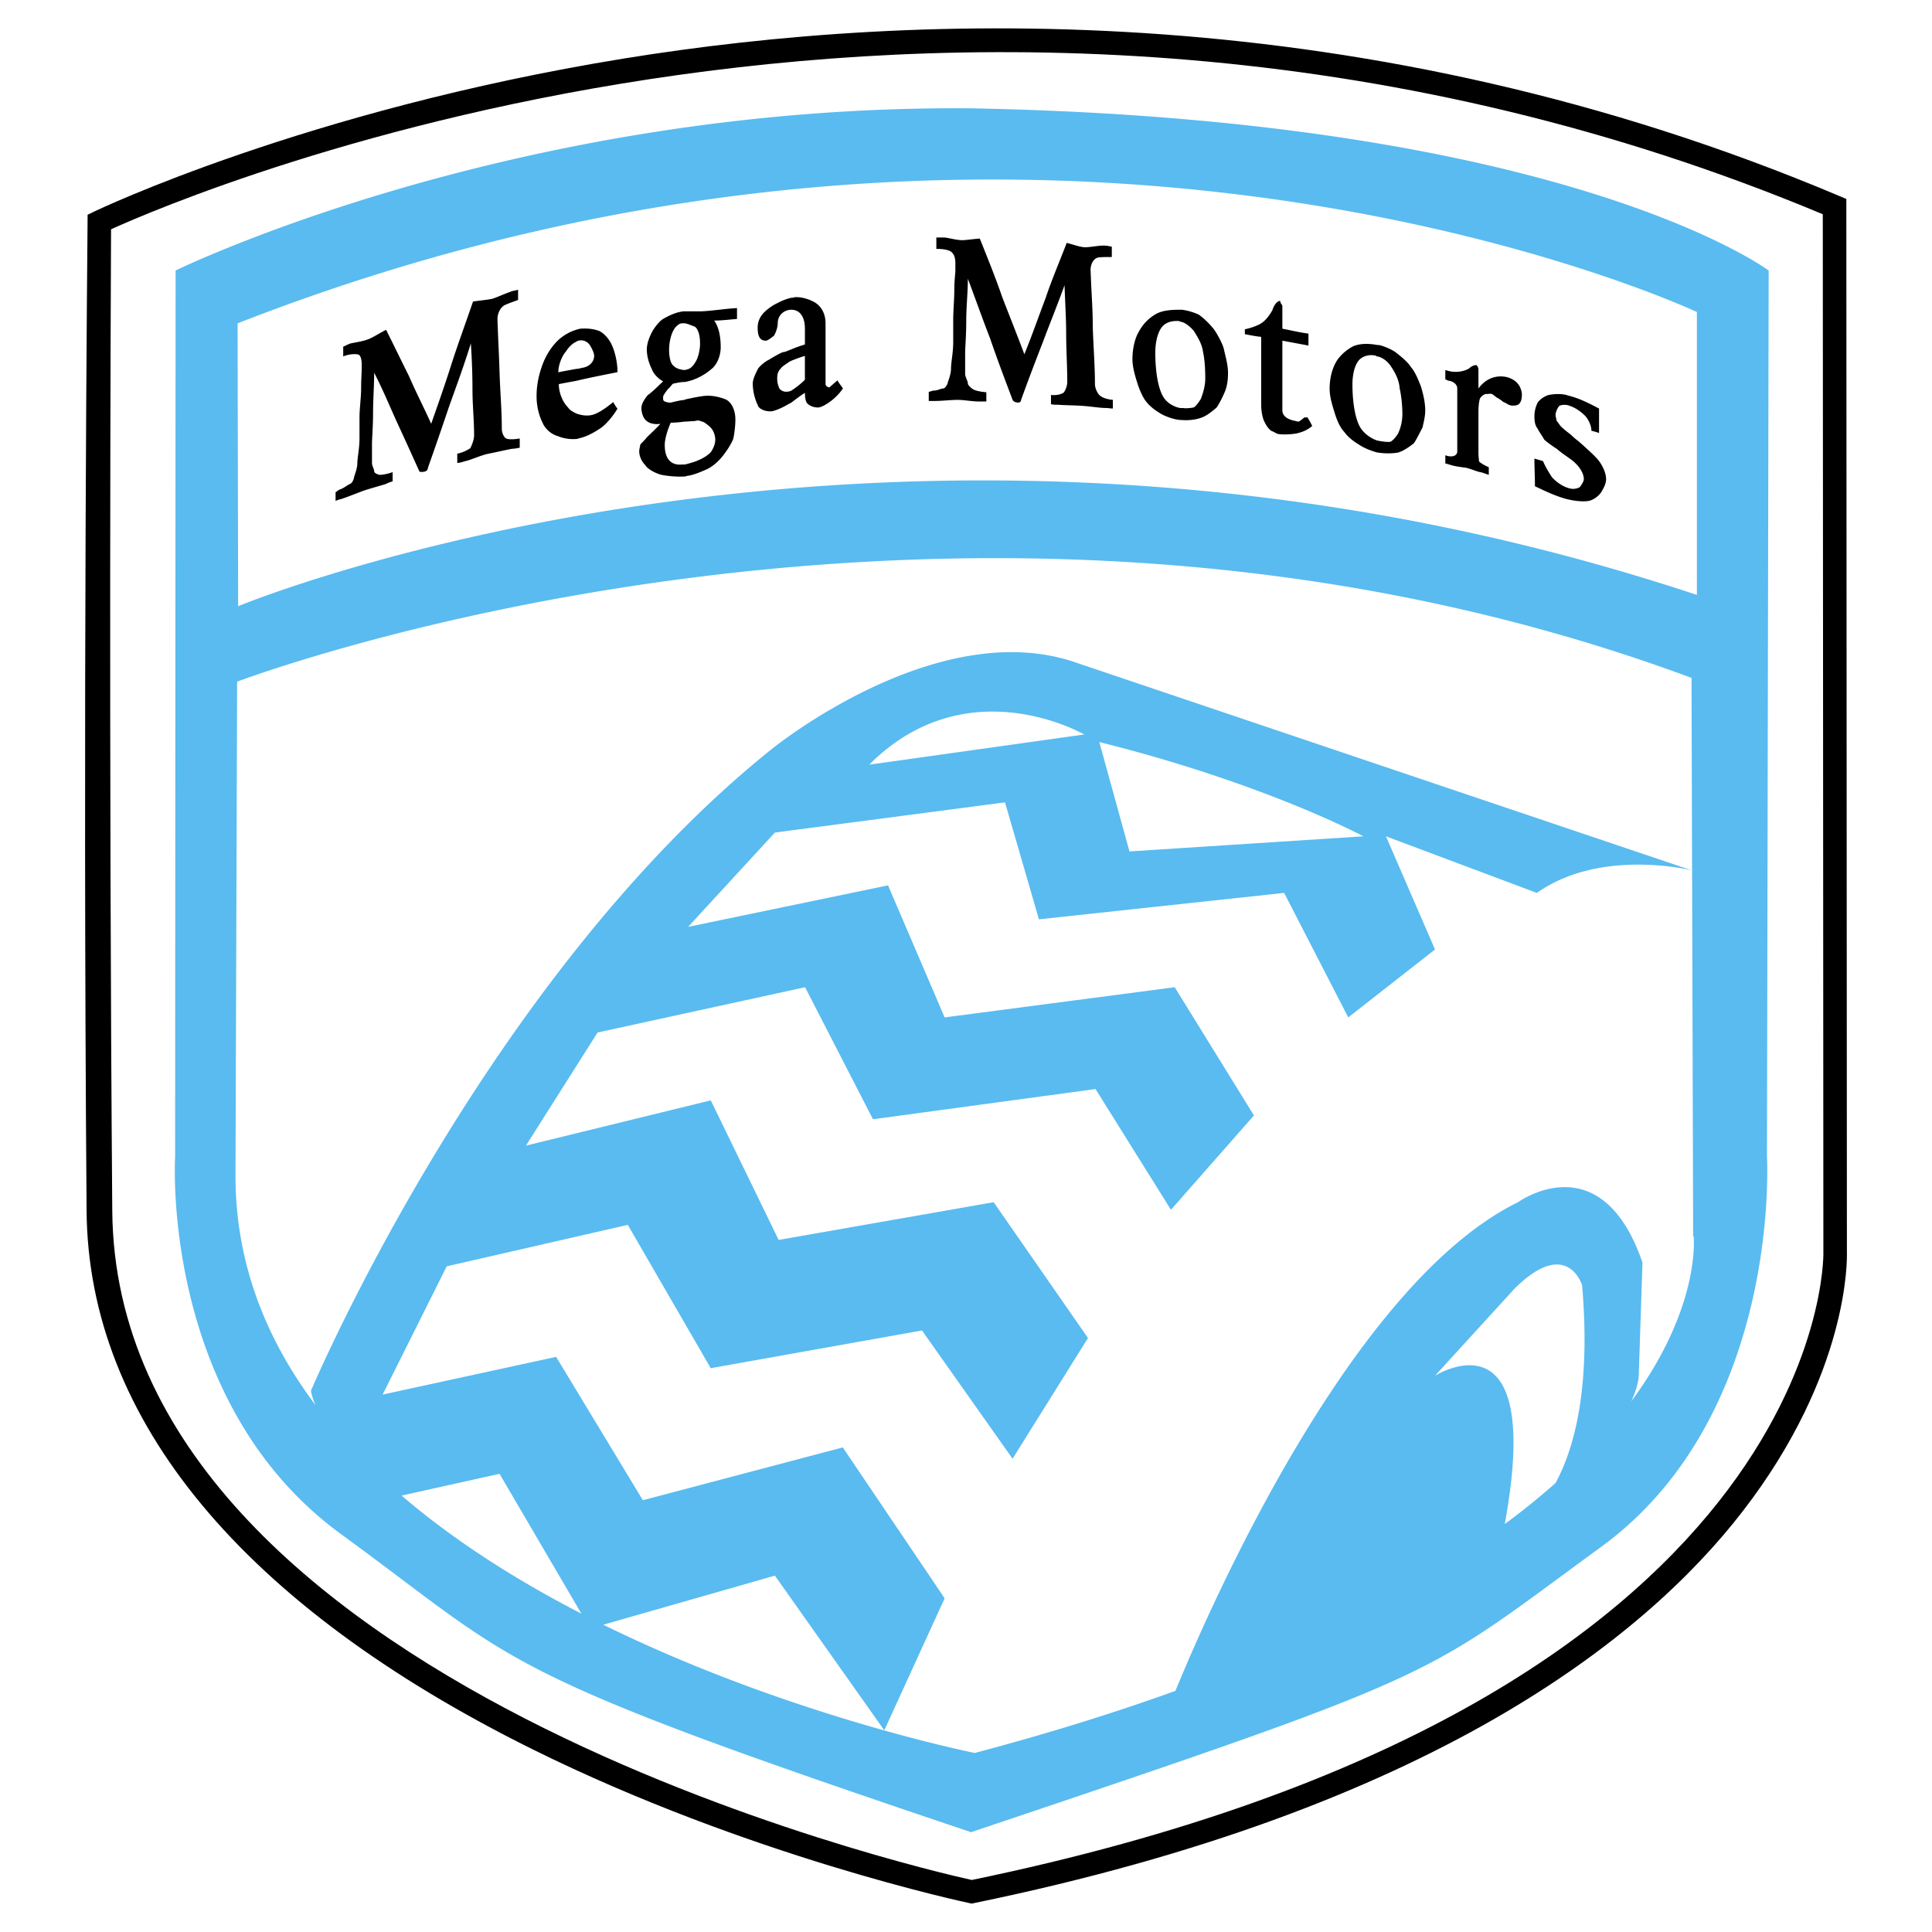
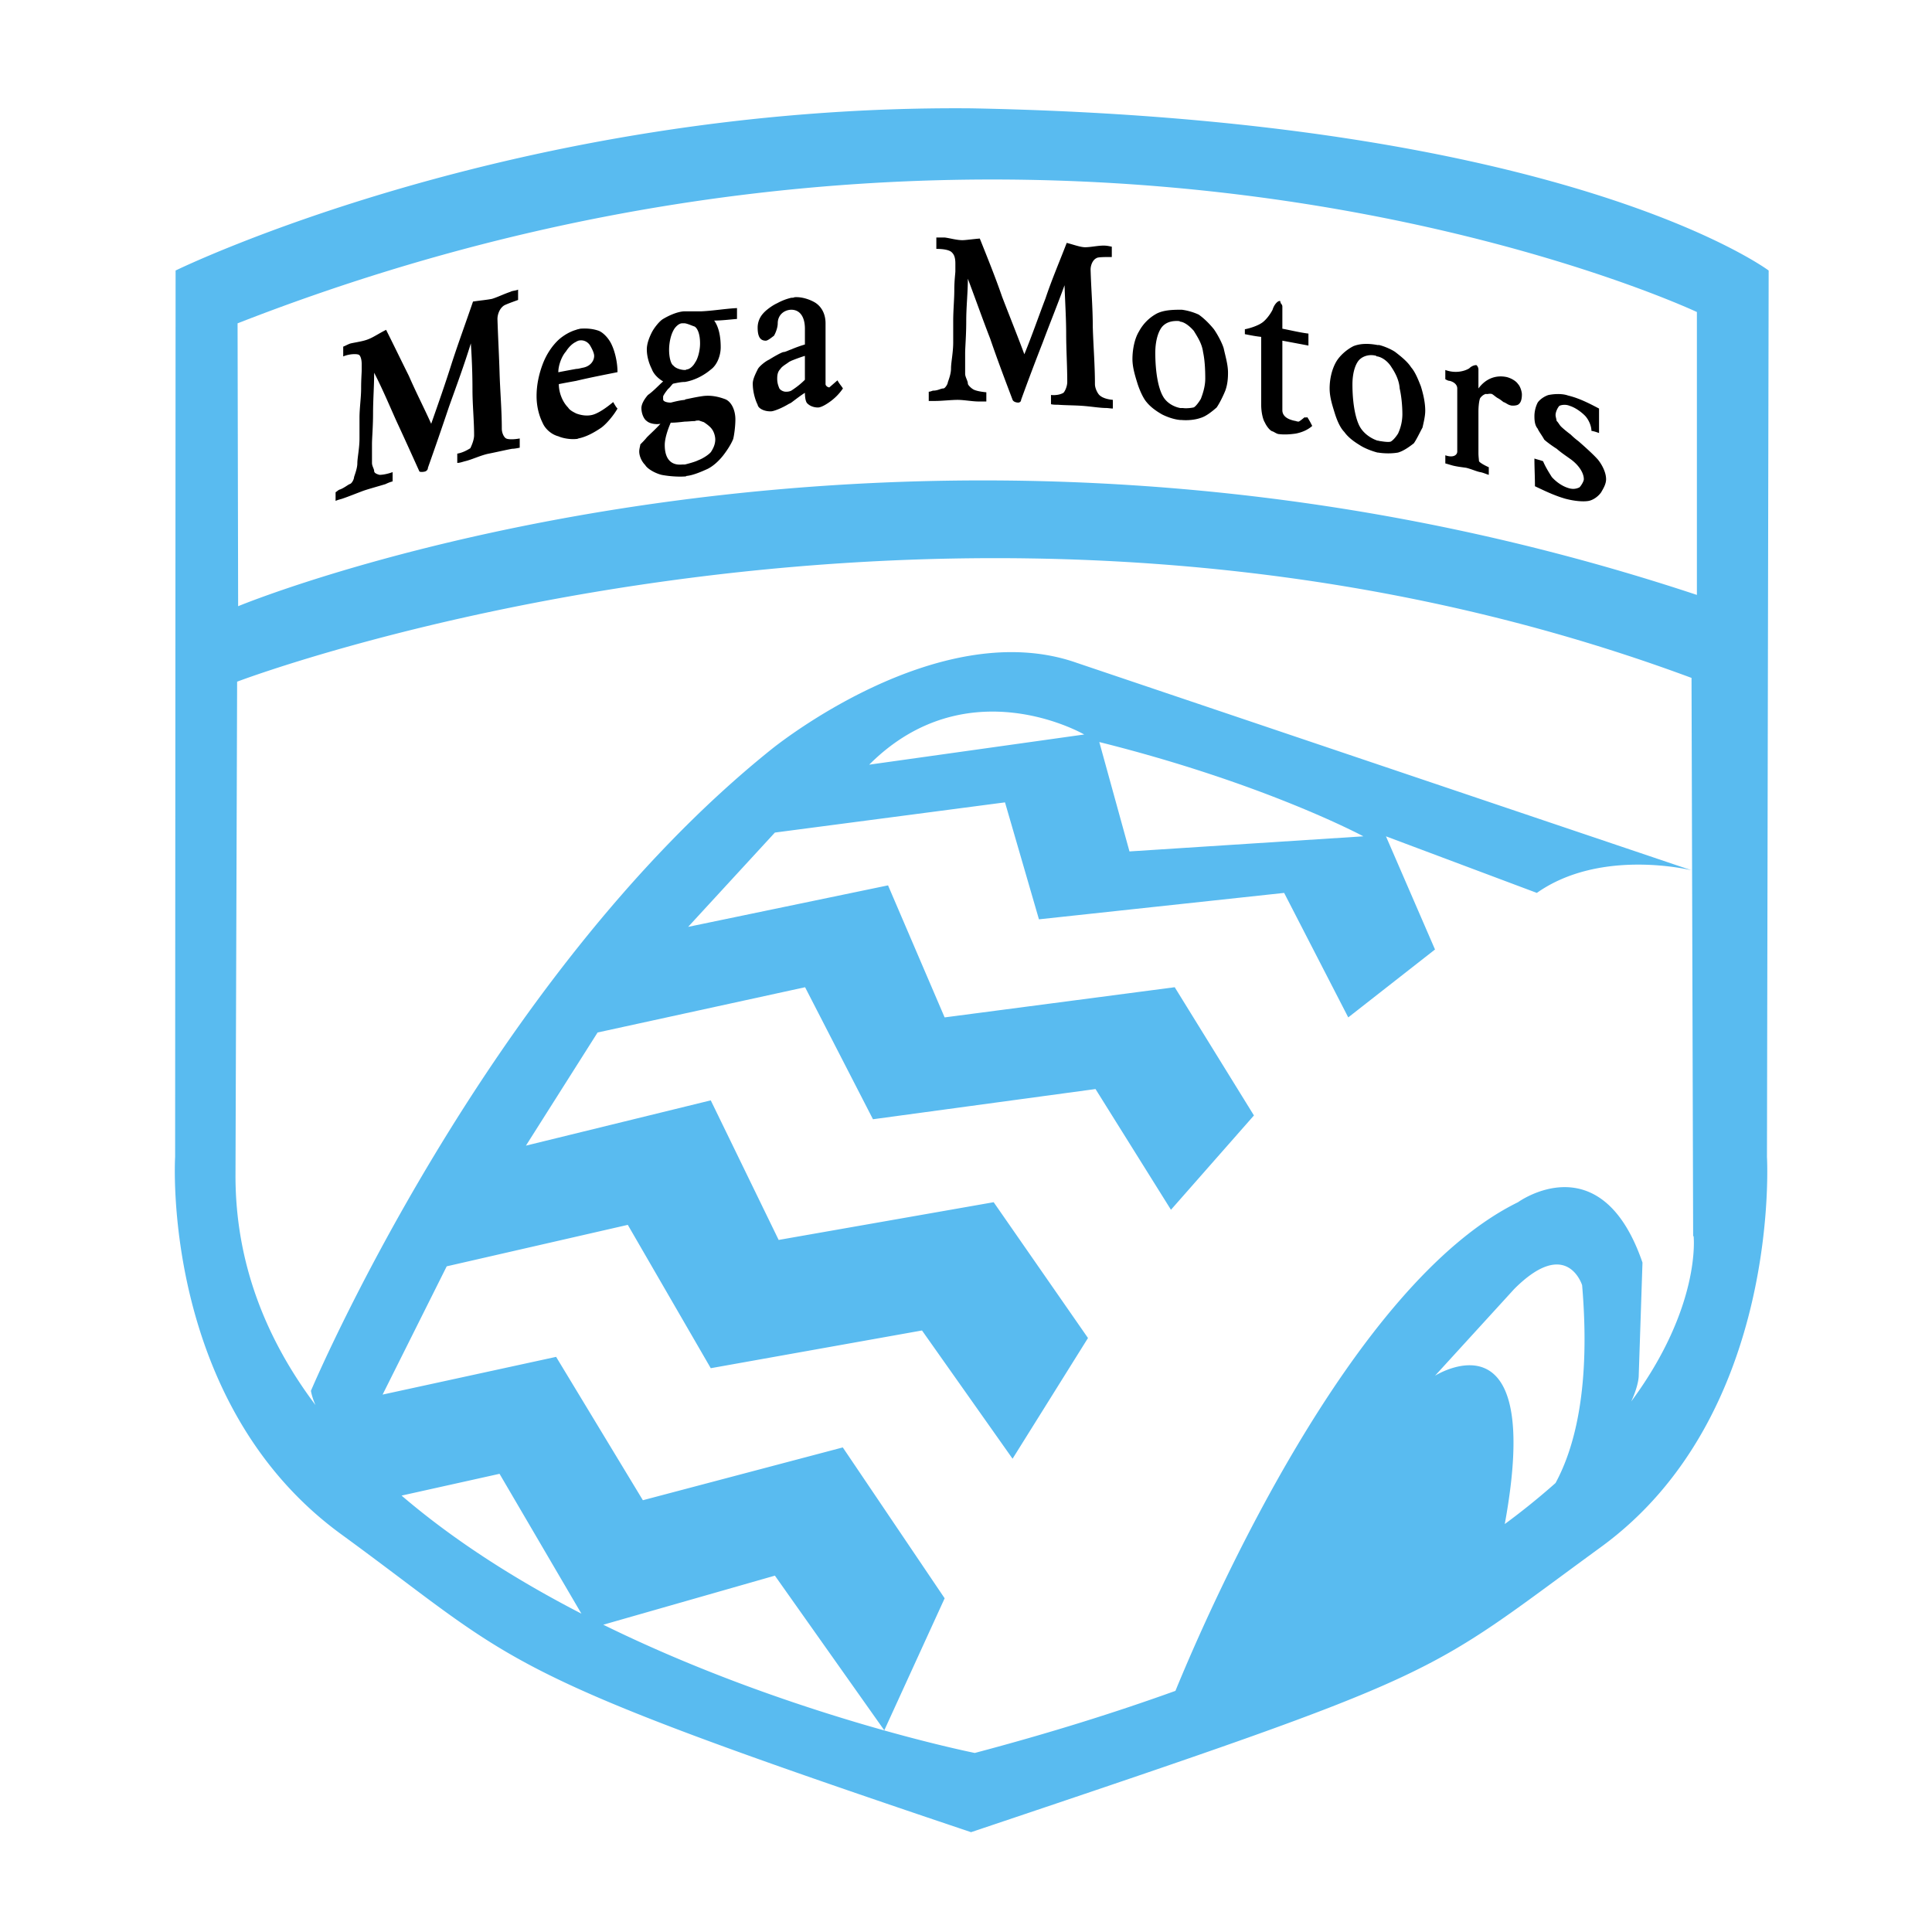
<svg xmlns="http://www.w3.org/2000/svg" width="2500" height="2500" viewBox="0 0 192.756 192.756">
  <g fill-rule="evenodd" clip-rule="evenodd">
    <path fill="#fff" d="M0 0h192.756v192.756H0V0z" />
-     <path d="M184.266 124.984l-.057-104.377v-.756l-.711-.301C136.311-.39 91.499 1.092 62.214 5.844 30.483 10.995 9.597 21.013 9.389 21.111l-.649.315-.004.712c-.003.486-.486 49.33-.097 98.67.162 20.863 15.679 39.434 44.465 53.705 21.57 10.693 43.382 15.312 43.601 15.357l.245.051.244-.051c45.66-9.391 66.889-26.424 76.652-39.059 10.703-13.84 10.435-25.346 10.42-25.827zm-87.313 62.582c-4.919-1.086-85.382-19.617-85.752-66.775-.361-46.074-.151-91.703-.121-97.917 7.897-3.576 85.991-36.958 170.78-1.499l.059 103.646c.013.485.364 44.907-84.966 62.545z" />
    <path d="M176.459 26.989s-20.115-15.054-79.571-16.181h-.01c-45.539-.378-79.359 16.181-79.359 16.181l-.047 88.441s-1.504 24.465 16.561 37.637c18.065 13.17 14.677 13.547 62.85 29.73 48.172-16.184 44.786-15.281 62.85-28.453 18.062-13.172 16.557-38.914 16.557-38.914l.169-88.441zM40.065 149.215l9.774-2.172 8.168 13.951c-6.325-3.262-12.553-7.166-17.942-11.779zm115.132-1.254a71.813 71.813 0 0 1-5.066 4.094c3.977-21.707-6.959-14.797-6.959-14.797l7.904-8.656c5.268-5.268 6.773-.377 6.773-.377.856 10.093-.701 16.142-2.652 19.736zm7.551-8.137c.768-1.67.748-2.566.748-2.566l.375-11.291c-4.139-12.043-12.42-6.021-12.42-6.021-16.631 8.154-30.715 40.312-34.178 48.752-5.963 2.15-12.6 4.23-20.018 6.195 0 0-18.564-3.695-37.066-12.795l17.123-4.896 10.914 15.432 6.022-13.172-10.163-15.052-19.945 5.268-8.656-14.303-17.311 3.764 6.396-12.797 18.067-4.137 8.277 14.301 21.076-3.764 9.035 12.795 7.525-12.043-9.41-13.549-21.452 3.764-6.774-13.926-18.441 4.518 7.15-11.289 20.701-4.516 6.774 13.172 22.203-3.014 7.527 12.045 8.279-9.41-7.904-12.793-22.956 3.01L88.6 88.333l-19.945 4.141 8.656-9.409 22.958-3.013 3.387 11.669 24.463-2.636 6.396 12.421 8.656-6.775-4.893-11.291 15.053 5.645c6.4-4.515 15.432-2.258 15.432-2.258L107.42 66.129c-13.924-4.893-30.485 8.654-30.485 8.654-28.601 22.958-45.913 63.978-45.913 63.978.078.463.244.939.453 1.422-4.9-6.521-7.98-14.107-7.98-22.873l.163-49.299s72.097-27.476 145.106-.377l.162 55.7h.047s.785 7-6.225 16.49zM86.721 76.291c9.783-9.786 21.451-3.011 21.451-3.011l-21.451 3.011zm22.957-2.257c16.557 4.136 26.346 9.406 26.346 9.406l-23.336 1.507-3.01-10.913zm59.621-14.679c-79.409-26.344-145.54 1.127-145.54 1.127l-.056-28.223C104.616.645 169.299 31.13 169.299 31.13v28.225z" fill="#59bbf0" />
    <path d="M144.199 37.837v-.924c1.027.381 1.951.109 2.385-.161.217-.216.486-.325.703-.325.057 0 .217.217.217.433v1.896c.76-1.028 1.787-1.353 2.818-1.137.436.109.922.379 1.137.704.219.217.381.76.381 1.031 0 .488-.107.812-.324.976-.162.161-.705.161-.814.109-.27-.055-.486-.272-.703-.325 0 0-.326-.272-.541-.381-.219-.108-.543-.433-.652-.433-.217-.053-.434.054-.541 0-.271.054-.486.272-.596.433-.109.272-.164.867-.164 1.301v4.172c0 .325.055.704.055.813.109.164.598.434.977.597v.758c-.217-.054-.543-.216-.867-.272-.324-.053-.922-.325-1.41-.434-.379-.052-.867-.109-1.301-.215-.215-.055-.543-.162-.758-.218v-.811c.758.271 1.191 0 1.191-.378v-3.145-3.145c0-.376-.324-.649-.758-.758-.163.001-.325-.109-.435-.161zM159.537 40.761v2.441c-.166-.055-.434-.164-.76-.216 0-.542-.326-1.193-.65-1.519-.379-.381-.975-.811-1.518-.976-.377-.161-.812-.107-1.029 0-.164.165-.381.595-.381.921 0 .164.109.488.109.598.107.052.271.377.434.542.162.162.541.486.977.811.381.381.758.651.758.651.867.758 1.57 1.41 1.951 1.844.434.54.811 1.3.811 1.95 0 .488-.27.922-.486 1.3-.215.323-.705.759-1.248.866-.594.109-1.514 0-2.328-.216-1.139-.327-2.113-.813-3.035-1.246 0-.92-.053-1.844-.053-2.763.324.109.594.161.867.27.215.541.596 1.139.867 1.573.486.541 1.137.977 1.787 1.138.434.107.758 0 .975-.109.164-.162.434-.595.434-.813 0-.65-.541-1.464-1.408-2.059-.377-.272-.867-.597-1.301-.977-.434-.271-1.029-.704-1.246-.919-.164-.327-.541-.815-.65-1.085-.271-.324-.324-.758-.324-1.246 0-.436.105-.922.324-1.355.217-.325.703-.649 1.082-.758.543-.109 1.355-.162 1.953.054 1.135.27 2.164.813 3.088 1.298zM141.76 38.541c-.217-.542-.541-1.409-.975-1.896-.377-.595-1.084-1.137-1.572-1.519-.379-.27-1.139-.595-1.625-.704h-.164c-.867-.164-1.68-.164-2.383.109-.65.325-1.355.92-1.734 1.571-.434.758-.65 1.734-.65 2.653 0 .868.271 1.683.486 2.386.164.543.488 1.462.977 1.953.381.541.977.974 1.518 1.301.486.325 1.193.595 1.787.756h.055c.652.107 1.41.107 2.006 0 .541-.161 1.084-.541 1.57-.922.271-.377.6-1.083.867-1.571.109-.488.273-1.138.273-1.68-.001-.864-.219-1.731-.436-2.437zm-2.276 4.715c-.271.434-.596.758-.76.813-.217.054-.65 0-.977-.055-.107 0-.215-.055-.324-.055-.65-.215-1.355-.704-1.732-1.355-.432-.754-.754-2.259-.758-4.246.004-1.343.379-2.207.758-2.527.432-.381 1.082-.488 1.625-.325 0 .052.055.052.107.052.543.109 1.084.543 1.41 1.085.324.486.758 1.244.812 2.111.164.706.271 1.683.271 2.603a4.628 4.628 0 0 1-.432 1.899zM130.543 33.283v1.194c-.867-.163-1.734-.327-2.602-.488v6.936c0 .542.434.922 1.354 1.085 0 0 .109.052.271.052.055 0 .326-.215.326-.215l.27-.218c.057.056.271 0 .271 0 .219.326.379.651.488.867-.488.433-1.084.651-1.627.76-.703.107-1.301.107-1.678.055-.219 0-.488-.216-.65-.272-.271-.053-.65-.595-.76-.867-.219-.325-.377-1.086-.377-1.788V36.97v-3.36c-.545-.055-1.086-.164-1.629-.271v-.49c.596-.109 1.301-.377 1.629-.595.377-.216.865-.813 1.137-1.354.162-.542.541-.923.756-.867l.055.215s.164.162.164.327v2.22c.868.163 1.735.381 2.602.488zM122.088 34.75c-.164-.542-.596-1.357-.975-1.9-.436-.541-.975-1.081-1.518-1.462a5.932 5.932 0 0 0-1.68-.486h-.164c-.867 0-1.678.053-2.33.377a4.363 4.363 0 0 0-1.785 1.79c-.434.705-.652 1.789-.652 2.765 0 .812.27 1.68.488 2.381.164.542.541 1.466.92 1.9.434.542 1.082.972 1.572 1.245.434.218 1.139.488 1.787.542h.109c.596.055 1.354 0 1.951-.215.541-.164 1.137-.651 1.57-1.029.271-.38.65-1.139.867-1.682.217-.595.271-1.192.271-1.789.002-.814-.269-1.679-.431-2.437zm-2.276 5.037c-.217.379-.598.869-.758.869-.217.053-.76.105-1.031.053h-.271c-.596-.109-1.354-.486-1.734-1.192-.428-.75-.748-2.247-.756-4.322.008-1.383.381-2.293.756-2.671.434-.433 1.031-.542 1.682-.486 0 .053 0 .053.053.053.488.054 1.029.542 1.355.921.324.542.812 1.247.922 2.114.164.758.219 1.68.219 2.656-.001.814-.274 1.572-.437 2.005zM102.199 35.344c.758-1.843 1.408-3.739 2.115-5.583.594-1.789 1.404-3.685 2.113-5.528.65.162 1.354.434 1.842.434.541 0 1.246-.164 1.84-.164.326 0 .543.057.816.109v1.03c-.652 0-1.41 0-1.52.109-.377.162-.596.704-.596 1.138.053 1.95.219 3.793.219 5.744.053 1.843.215 3.794.215 5.689 0 .433.271.924.434 1.085.271.271.758.433 1.354.487v.865c-.215 0-.486-.052-.648-.052-.652 0-1.572-.161-2.439-.218-.705-.052-1.682-.052-2.383-.107-.219 0-.488 0-.703-.054v-.921c.537.054.971-.055 1.244-.218.16-.161.379-.65.379-1.083 0-1.627-.109-3.251-.109-4.824 0-1.514-.109-3.197-.162-4.822-.705 1.95-1.461 3.793-2.168 5.689a238.311 238.311 0 0 0-2.168 5.746c0 .218-.217.271-.27.271-.271 0-.541-.109-.596-.325-.76-2.004-1.518-4.009-2.223-6.069-.76-1.952-1.463-3.957-2.222-5.963 0 1.41-.161 2.767-.161 4.229 0 1.462-.109 2.602-.109 3.197v2.059c0 .325.271.704.271.977 0 .161.379.485.486.542.219.161.76.27 1.357.325v.919h-.758c-.652 0-1.464-.162-2.114-.162-.597 0-1.573.109-2.225.109h-.649v-.921c.163 0 .379-.109.433-.109.488 0 .758-.218 1.031-.218.162 0 .434-.433.434-.595.109-.324.325-.867.325-1.409 0-.598.218-1.571.218-2.602v-2.168c0-1.028.109-2.113.109-3.033 0-.976.106-1.68.106-1.896v-.759c0-.542-.106-.867-.325-1.084-.218-.272-.867-.379-1.573-.379v-1.137h.814c.486.052 1.192.268 1.787.268.325 0 1.028-.107 1.735-.162.758 1.896 1.57 3.902 2.223 5.801.706 1.841 1.516 3.845 2.221 5.743zM83.555 37.946c-.432.377-.811.704-.811.704-.162 0-.379-.163-.379-.327v-.758-5.31c0-.977-.434-1.678-1.03-2.059-.541-.327-1.353-.595-2.059-.543-.109.055-.216.055-.325.055a5.515 5.515 0 0 0-1.408.542c-.49.218-1.14.704-1.41 1.029a2.093 2.093 0 0 0-.542 1.41c0 .922.27 1.301.813 1.301.216 0 .649-.379.812-.488.164-.27.379-.813.379-1.246 0-.759.543-1.301 1.301-1.354h.055c.812 0 1.355.65 1.355 1.896v1.571c-.542.164-.976.325-1.355.488-.325.109-.597.27-.813.27-.327.109-.976.488-1.41.758-.379.166-1.028.704-1.137.976-.216.434-.488.977-.488 1.41 0 .758.216 1.571.488 2.113.055.377.704.702 1.41.65.327-.055 1.029-.325 1.734-.758.053 0 .109-.053.216-.109.432-.325.921-.704 1.355-.976 0 .381.053.923.271 1.085.218.215.597.38 1.03.38.325 0 .867-.326 1.301-.651a5.303 5.303 0 0 0 1.192-1.249c-.164-.269-.38-.485-.545-.81zm-3.25-.057c-.542.543-1.03.867-1.355 1.085-.216.109-.432.109-.541.109-.272 0-.543-.162-.651-.327-.109-.27-.216-.542-.216-.974 0-.379.052-.704.324-.977.162-.27.597-.487.867-.703 0 0 .109-.053.216-.109.27-.109.812-.325 1.355-.486l.001 2.382zM73.531 30.738c-1.138.055-2.386.271-3.576.325h-1.734c-.706.054-1.519.434-2.06.758-.379.218-.921.92-1.137 1.355-.218.434-.491 1.083-.491 1.68 0 .704.218 1.408.491 1.95.216.598.758 1.031 1.137 1.247-.488.434-.976.976-1.518 1.355-.379.433-.649.921-.649 1.3 0 .595.27 1.138.54 1.301.218.215.815.377 1.358.271-.434.487-.922.921-1.358 1.355-.161.218-.54.595-.649.704 0 .109-.109.434-.109.707 0 .431.218.974.597 1.353.218.379.976.813 1.627.976.539.109 1.515.218 2.33.162.052 0 .106 0 .161-.052.649-.055 1.517-.434 2.113-.706.541-.271 1.083-.758 1.517-1.301.382-.486.815-1.138 1.03-1.68.109-.434.218-1.3.218-1.95 0-.922-.381-1.733-.976-2.005-.706-.27-1.464-.433-2.277-.325-.758.107-1.41.27-1.735.325l-.052.054c-.651.055-1.358.271-1.41.271-.381 0-.759-.109-.759-.325v-.27c0-.109.269-.488.486-.758.272-.218.434-.542.543-.542.272-.057.758-.164 1.085-.164h.055c.974-.162 1.896-.651 2.6-1.247.597-.433.976-1.353.976-2.22 0-1.14-.218-2.061-.652-2.659.758 0 1.573-.106 2.277-.161l.001-1.084zm-6.612 11.434c.486 0 .92-.053 1.41-.109.324 0 .649-.052 1.028-.052 0-.055.373-.057.373-.057l.494.166s.595.377.811.704c.166.216.327.649.327 1.031 0 .486-.218.919-.434 1.244-.218.271-.813.652-1.247.813-.325.163-.919.325-1.353.434h-.272c-1.138.109-1.734-.595-1.734-1.948.001-.544.217-1.359.597-2.226zm2.439-6.017c-.162.325-.542.706-.867.706-.055.053-.109.053-.161.053-.381 0-.924-.161-1.14-.434-.271-.161-.434-.865-.434-1.569 0-.703.164-1.465.434-1.952.163-.325.542-.704.867-.704h.272c.324.054.649.218.974.325.271.161.542.704.542 1.68.001.814-.271 1.625-.487 1.895zM43.02 42.281c.706-2.005 1.41-4.01 2.059-6.069.651-2.004 1.41-4.066 2.113-6.125.707-.109 1.354-.161 1.896-.27.542-.164 1.192-.488 1.844-.706.164-.107.542-.107.758-.216v1.031c-.595.216-1.353.486-1.462.595-.434.325-.597.922-.597 1.301.055 1.789.164 3.687.216 5.528.056 1.734.218 3.63.218 5.419 0 .434.216.868.433.977.216.109.759.109 1.355 0v.92c-.272.056-.542.108-.758.108-.598.109-1.519.325-2.332.486-.813.165-1.68.599-2.384.76-.216.054-.488.164-.758.164v-.924c.595-.107 1.028-.377 1.301-.539.162-.325.379-.867.379-1.3 0-1.465-.163-3.036-.163-4.555 0-1.462-.054-3.033-.163-4.606-.649 2.114-1.41 4.173-2.168 6.289a378.99 378.99 0 0 1-2.113 6.121c0 .272-.268.381-.325.381-.216.053-.543.053-.543-.054-.758-1.68-1.517-3.36-2.273-4.985-.705-1.571-1.409-3.254-2.224-4.824 0 1.354-.109 2.71-.109 4.066 0 1.3-.107 2.493-.107 3.035v1.896c0 .324.216.595.216.812 0 .216.325.325.542.379.218 0 .706-.054 1.301-.272v.924a3.667 3.667 0 0 0-.704.27c-.707.216-1.517.434-2.168.649-.597.218-1.517.595-2.168.813-.162.054-.434.109-.651.216v-.866c.109-.054.327-.271.435-.271.432-.162.813-.486.974-.541.218-.054.434-.488.434-.704.109-.324.327-.923.327-1.357 0-.541.216-1.515.216-2.491v-2.059c0-.977.162-2.005.162-2.929 0-.919.057-1.57.057-1.843v-.595c0-.434-.109-.811-.273-.92-.218-.109-.922-.109-1.571.161v-.976c.272-.107.542-.271.758-.325.486-.109 1.301-.218 1.789-.434.432-.162 1.083-.595 1.732-.919.761 1.517 1.519 3.087 2.277 4.606.703 1.625 1.518 3.196 2.222 4.768zM59.007 41.413c-.542.109-1.085 0-1.519-.161-.325-.166-.649-.327-.811-.596-.543-.542-.924-1.466-.924-2.333.543-.109 1.14-.216 1.735-.325 1.355-.324 2.765-.595 4.12-.867 0-1.028-.272-2.057-.542-2.654-.272-.651-.813-1.246-1.301-1.464-.596-.216-1.248-.272-1.897-.216-.161.053-.27.053-.379.109-.595.162-1.245.54-1.735.974-.649.597-1.244 1.464-1.625 2.493-.324.867-.595 1.95-.595 3.144 0 1.083.271 2.005.595 2.655.272.651.922 1.191 1.573 1.355.486.218 1.245.327 1.787.27.054 0 .109 0 .218-.052.811-.164 1.571-.597 2.221-1.031.49-.327 1.249-1.192 1.682-1.953-.163-.161-.272-.377-.433-.647-.708.595-1.575 1.19-2.17 1.299zm-2.547-6.339c.271-.434.651-.815 1.029-.976.054-.057.109-.057.218-.109.434-.109.867.052 1.138.434.163.27.434.758.434 1.085 0 .542-.434 1.081-1.194 1.19-.216.055-.431.108-.595.108-.595.107-1.192.216-1.735.325h-.052c-.001-.651.323-1.571.757-2.057z" />
  </g>
</svg>